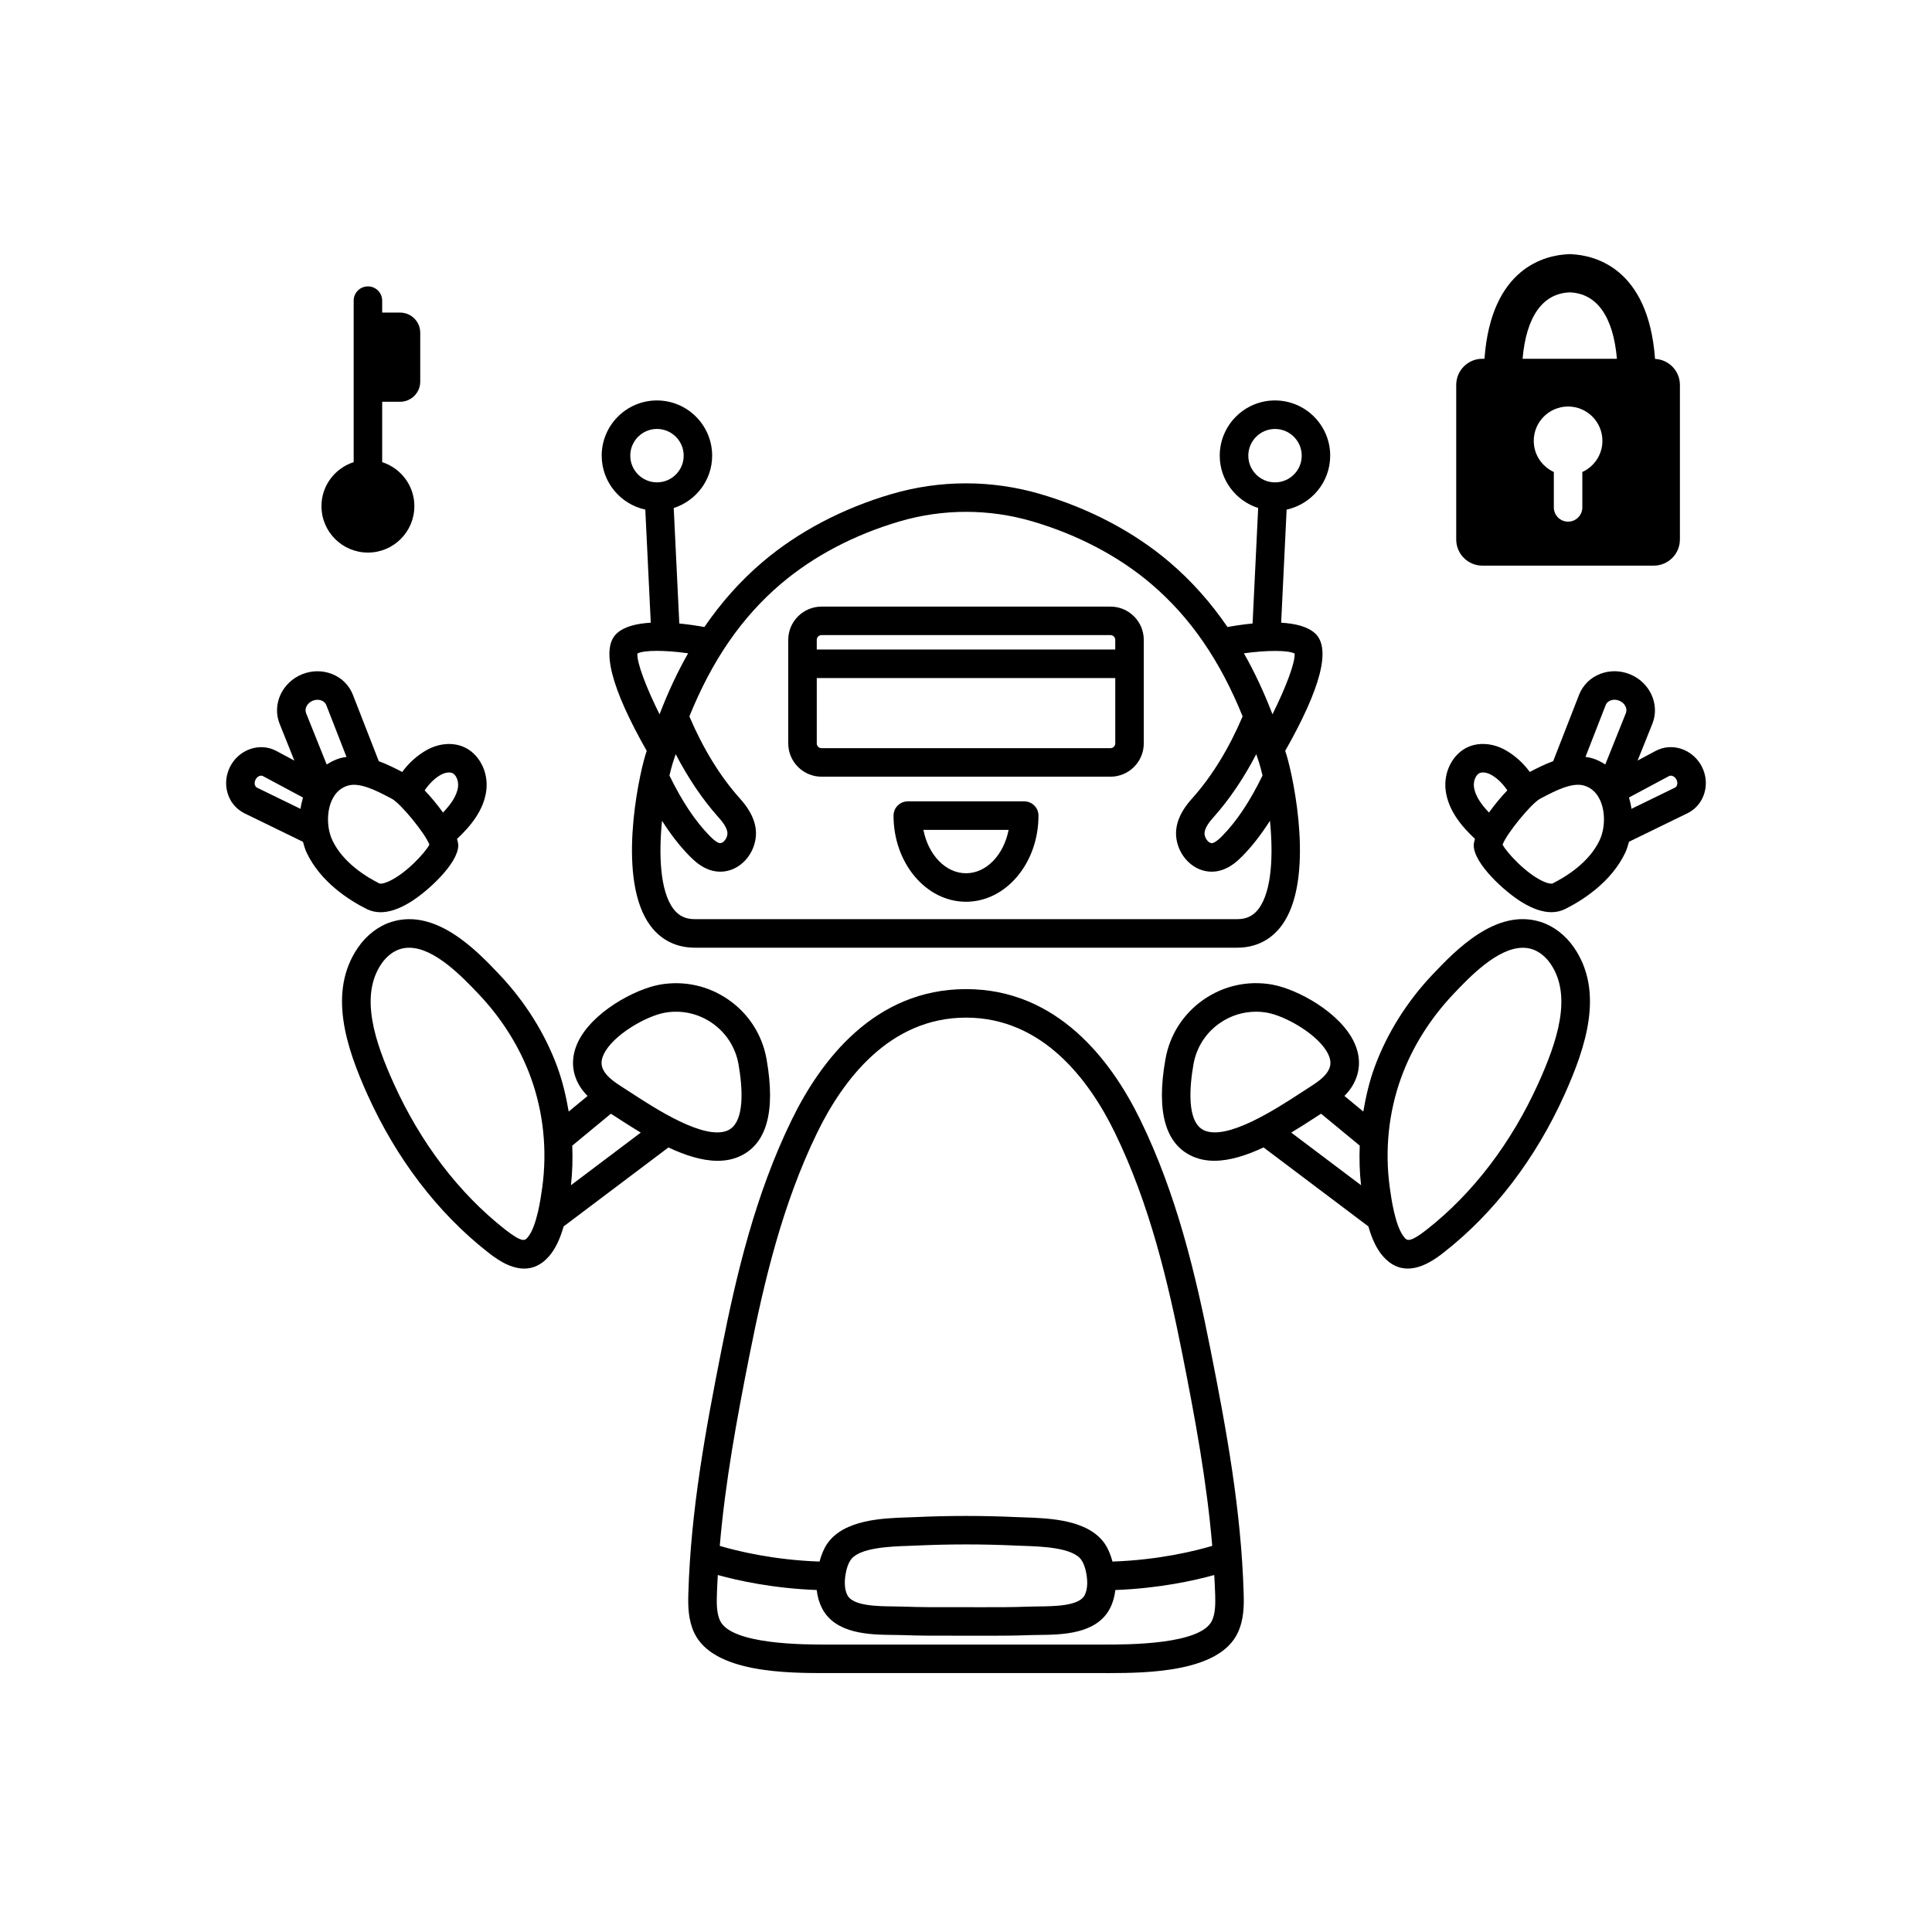
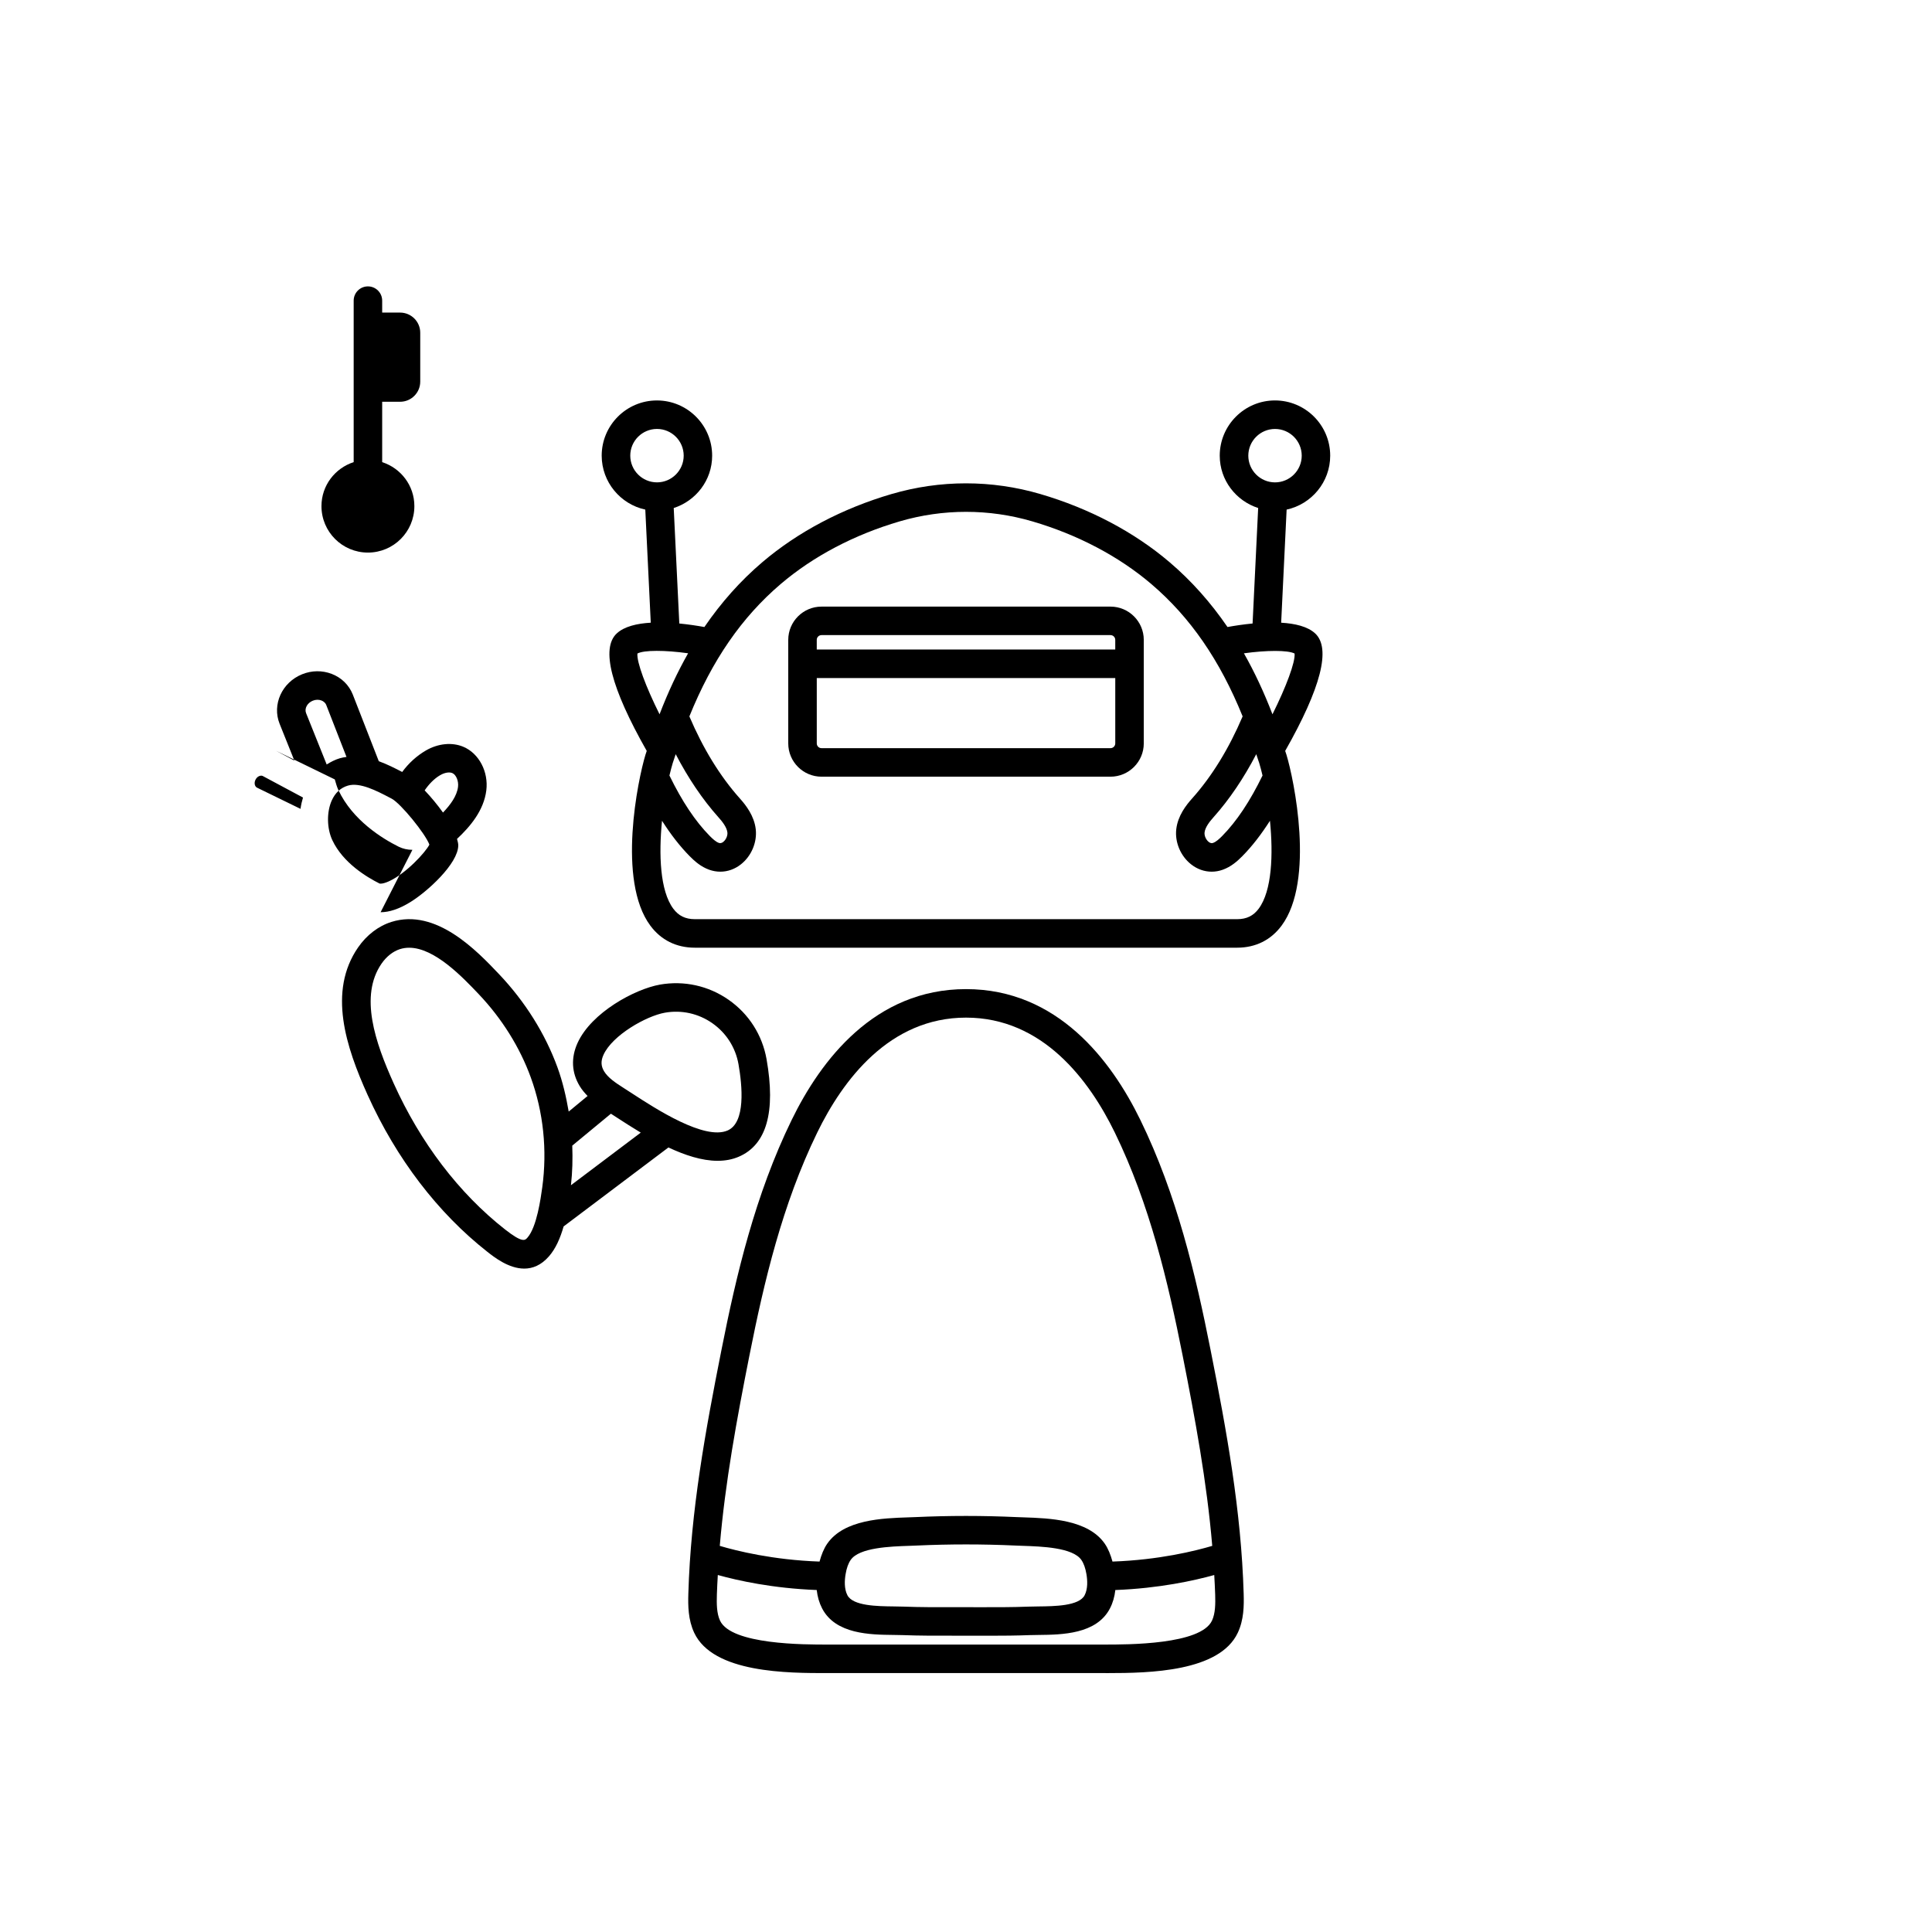
<svg xmlns="http://www.w3.org/2000/svg" fill="#000000" width="800px" height="800px" version="1.1" viewBox="144 144 512 512">
  <g>
    <path d="m315.01 279.05 1.449 29.969c-3.656 0.215-7 0.992-9 2.836-4.266 3.938-1.539 14.457 7.934 31.148-0.109 0.348-0.23 0.668-0.34 1.02-1.984 6.516-7.582 33.305 1.289 45.277 2.832 3.824 6.902 5.848 11.773 5.848h143.75c4.871 0 8.941-2.023 11.773-5.848 8.871-11.973 3.273-38.762 1.289-45.277-0.105-0.352-0.23-0.672-0.34-1.02 9.477-16.691 12.199-27.211 7.934-31.148-1.996-1.844-5.344-2.617-9-2.832l1.449-29.973c6.586-1.426 11.547-7.285 11.547-14.293 0-8.07-6.566-14.637-14.637-14.637-8.07 0-14.637 6.566-14.637 14.637 0 6.508 4.301 11.973 10.184 13.871l-1.48 30.605c-2.508 0.242-4.82 0.598-6.648 0.934-4.453-6.5-9.508-12.199-15.332-17.164-9.402-8.016-21.258-14.27-34.281-18.082-12.891-3.777-26.516-3.773-39.406 0-13.023 3.812-24.875 10.066-34.277 18.082-5.824 4.965-10.879 10.66-15.332 17.164-1.824-0.332-4.137-0.688-6.648-0.934l-1.48-30.602c5.883-1.898 10.184-7.363 10.184-13.871 0-8.07-6.566-14.637-14.637-14.637s-14.637 6.566-14.637 14.637c0.012 7.004 4.969 12.863 11.555 14.289zm8.059 64.82c3.289 6.312 7.074 11.961 11.371 16.77 0.926 1.027 2.164 2.562 2.328 3.969 0.098 0.855-0.375 1.93-1.094 2.5-0.594 0.469-1 0.324-1.195 0.258-0.777-0.277-1.617-1.059-2.344-1.785-3.891-3.941-7.402-9.246-10.727-16.059 0.289-1.207 0.582-2.336 0.875-3.305 0.254-0.809 0.531-1.555 0.785-2.348zm154.64 2.352c0.293 0.969 0.59 2.094 0.875 3.301-3.324 6.816-6.832 12.117-10.723 16.055-0.723 0.727-1.57 1.512-2.356 1.789-0.188 0.07-0.586 0.219-1.188-0.254-0.719-0.57-1.191-1.648-1.094-2.5 0.164-1.422 1.402-2.945 2.32-3.977 4.301-4.809 8.086-10.457 11.379-16.77 0.258 0.797 0.535 1.543 0.785 2.356zm-2.894-81.465c0-3.902 3.18-7.078 7.078-7.078 3.902 0 7.078 3.176 7.078 7.078 0 3.902-3.18 7.078-7.078 7.078s-7.078-3.176-7.078-7.078zm12.266 52.434c0.211 2.289-2.231 8.812-5.863 16.105-2.25-5.859-4.766-11.23-7.566-16.16 6.043-0.836 11.672-0.863 13.43 0.055zm-136.16-18.438c8.602-7.332 19.492-13.066 31.504-16.582 5.75-1.688 11.664-2.527 17.578-2.527s11.828 0.84 17.574 2.527c12.008 3.519 22.906 9.254 31.508 16.582 10.359 8.832 18.195 20.203 24.227 35.098-3.621 8.496-8.102 15.836-13.387 21.75-1.609 1.793-3.793 4.59-4.203 8.16-0.391 3.445 1.141 7.086 3.906 9.277 1.637 1.301 3.543 1.969 5.484 1.969 0.973 0 1.965-0.168 2.926-0.516 2.215-0.789 3.867-2.254 5.191-3.598 2.602-2.629 5.019-5.769 7.324-9.379 0.887 8.922 0.547 18.535-2.977 23.289-1.41 1.902-3.223 2.789-5.703 2.789h-143.75c-2.481 0-4.289-0.887-5.703-2.789-3.523-4.754-3.863-14.367-2.977-23.289 2.305 3.609 4.727 6.75 7.332 9.387 1.324 1.336 2.973 2.809 5.176 3.59 0.969 0.344 1.957 0.516 2.938 0.516 1.945 0 3.852-0.668 5.492-1.969 2.762-2.191 4.289-5.832 3.902-9.277-0.41-3.551-2.594-6.356-4.203-8.152-5.285-5.914-9.766-13.258-13.387-21.754 6.031-14.902 13.863-26.273 24.227-35.102zm-32.133 34.539c-3.637-7.293-6.082-13.82-5.863-16.105 1.762-0.938 7.332-0.91 13.434-0.059-2.805 4.934-5.32 10.305-7.57 16.164zm-0.68-75.617c3.902 0 7.078 3.176 7.078 7.078s-3.18 7.078-7.078 7.078c-3.902 0-7.078-3.176-7.078-7.078-0.004-3.902 3.176-7.078 7.078-7.078z" />
    <path d="m464.8 501.68c-3.941-19.898-8.926-41.039-18.578-60.852-7.715-15.832-22-34.703-46.219-34.703-24.223 0-38.504 18.871-46.219 34.703-9.652 19.812-14.637 40.957-18.578 60.852-4.266 21.516-8.145 42.652-8.789 64.668-0.094 3.188-0.062 6.875 1.543 10.332 5.019 10.738 24.879 10.723 35.559 10.703h72.965c0.359 0 0.727 0.004 1.105 0.004 10.883 0 29.598-0.328 34.445-10.707 1.613-3.453 1.645-7.141 1.551-10.328-0.645-22.02-4.519-43.156-8.785-64.672zm-122.18 1.473c3.848-19.398 8.684-39.977 17.957-59.012 6.773-13.895 19.113-30.461 39.43-30.461s32.652 16.562 39.43 30.457c9.273 19.039 14.109 39.613 17.957 59.012 3.352 16.914 6.43 33.578 7.863 50.523-4.465 1.328-14.102 3.731-26.438 4.16-0.492-1.785-1.121-3.41-2.051-4.75-4.441-6.394-14.668-6.738-21.43-6.965l-1.945-0.07c-8.887-0.41-17.898-0.41-26.785 0l-1.945 0.07c-6.766 0.227-16.988 0.566-21.43 6.965-0.93 1.34-1.555 2.965-2.047 4.75-12.336-0.43-21.973-2.832-26.438-4.16 1.441-16.938 4.519-33.605 7.871-50.52zm88.812 63.613c-1.473 2.84-7.957 2.91-12.246 2.957-0.922 0.012-1.789 0.02-2.574 0.051-4.492 0.172-8.98 0.16-13.465 0.152l-3.141-0.008-3.144 0.004c-4.492 0.008-8.973 0.02-13.465-0.152-0.781-0.031-1.652-0.039-2.574-0.051-4.289-0.047-10.773-0.117-12.246-2.961-0.891-1.711-0.758-3.965-0.488-5.559 0.27-1.637 0.715-2.887 1.359-3.812 2.277-3.277 10.539-3.559 15.473-3.723l2.035-0.078c8.66-0.395 17.438-0.395 26.098 0l2.035 0.078c4.934 0.164 13.195 0.441 15.473 3.723 0.645 0.926 1.086 2.172 1.363 3.812 0.266 1.602 0.398 3.852-0.492 5.566zm33.758 6.715c-2.973 6.375-22.273 6.356-28.695 6.344h-72.98c-6.387 0.02-25.723 0.031-28.699-6.34-0.906-1.953-0.91-4.484-0.836-6.914 0.051-1.734 0.152-3.453 0.246-5.18 5.289 1.473 14.555 3.535 26.215 3.981 0.195 1.77 0.668 3.402 1.426 4.867 3.562 6.867 12.777 6.969 18.875 7.035 0.852 0.012 1.652 0.016 2.371 0.043 4.586 0.176 9.156 0.168 13.77 0.156l6.25 0.008c1.039 0.004 2.078 0.004 3.113 0.004 3.551 0 7.106-0.027 10.656-0.164 0.719-0.027 1.52-0.035 2.371-0.043 6.098-0.066 15.312-0.168 18.875-7.031 0.762-1.469 1.23-3.098 1.426-4.871 11.66-0.449 20.922-2.512 26.215-3.981 0.09 1.727 0.195 3.449 0.246 5.184 0.07 2.422 0.066 4.953-0.844 6.902z" />
    <path d="m361.71 349.83h76.586c4.859 0 8.816-3.957 8.816-8.816v-27.441c0-4.859-3.957-8.816-8.816-8.816h-76.586c-4.859 0-8.816 3.957-8.816 8.816v27.441c0 4.859 3.953 8.816 8.816 8.816zm76.582-7.559h-76.582c-0.695 0-1.258-0.566-1.258-1.258v-17.324h79.105v17.324c-0.004 0.691-0.57 1.258-1.266 1.258zm-76.582-29.961h76.586c0.695 0 1.258 0.566 1.258 1.258v2.562h-79.105v-2.562c0-0.691 0.566-1.258 1.262-1.258z" />
    <path d="m321.14 448.09c4.336 2.031 8.852 3.535 13.023 3.535 1.977 0 3.879-0.328 5.637-1.09 7.348-3.164 9.816-11.852 7.348-25.832-1.133-6.414-4.699-12.004-10.043-15.738-5.34-3.734-11.824-5.156-18.238-4.031v0.004c-6.578 1.168-18.129 7.348-21.816 15.473-1.77 3.914-1.574 7.856 0.574 11.41 0.602 0.992 1.32 1.836 2.09 2.625l-5.004 4.133c-0.684-3.973-1.59-7.898-2.961-11.672-3.246-8.926-8.566-17.438-15.488-24.734-5.84-6.148-16.68-17.59-28.547-13.848-3.438 1.086-6.574 3.492-8.828 6.766-8.039 11.668-3.223 26.324 2.555 39.125 7.602 16.836 18.562 31.191 31.699 41.516 1.84 1.449 5.672 4.461 9.789 4.461 2.184 0 4.449-0.852 6.535-3.234 1.801-2.051 3.012-4.832 3.898-7.941zm-17.207-24.555c2.367-5.219 11.352-10.285 16.25-11.156 4.441-0.789 8.91 0.207 12.59 2.781 3.684 2.574 6.148 6.434 6.934 10.859 1 5.668 1.953 15.484-2.898 17.578-6.121 2.641-18.992-5.727-25.18-9.75l-2.293-1.48c-2.258-1.434-4.211-2.758-5.246-4.457-0.844-1.398-0.895-2.75-0.156-4.375zm1.965 15.609 1.609 1.039c1.855 1.207 4 2.59 6.301 3.973l-18.5 13.941c0.395-3.496 0.48-7 0.348-10.492zm-22.109 32.832-0.004 0.004c-0.629 0.734-1.293 1.496-5.973-2.188-12.188-9.574-22.383-22.953-29.48-38.684-4.906-10.875-9.125-23.152-3.223-31.73 1.309-1.898 3.047-3.266 4.891-3.852 0.797-0.25 1.609-0.367 2.43-0.367 6.75 0 14.168 7.812 18.461 12.328 6.106 6.434 10.863 14.043 13.758 22.004 3.356 9.203 4.41 19.301 3.051 29.199-0.398 2.863-1.441 10.469-3.91 13.285z" />
-     <path d="m244.86 385.75c2.32 0 4.934-0.879 7.812-2.641 4.551-2.781 12.715-10.191 12.773-15.051 0.008-0.512-0.156-1.125-0.328-1.742 3.539-3.301 7.102-7.562 7.762-12.855 0.613-4.934-1.934-9.785-6.051-11.539-2.996-1.277-6.707-0.914-9.941 0.953-2.438 1.414-4.609 3.391-6.301 5.707-1.832-0.957-3.941-2.027-6.203-2.856l-6.902-17.699c-1.012-2.516-2.996-4.453-5.59-5.445-2.504-0.957-5.273-0.922-7.809 0.098-5.344 2.144-8.023 8.031-5.984 13.125l3.914 9.762-4.859-2.602c-2.16-1.113-4.629-1.27-6.965-0.418-2.231 0.809-4.074 2.438-5.188 4.594-1.105 2.156-1.371 4.602-0.734 6.887 0.664 2.391 2.219 4.32 4.453 5.473l15.574 7.59c0.277 0.957 0.531 1.93 0.949 2.816 3.777 8.031 11.641 12.859 15.996 15.023 1.113 0.543 2.324 0.82 3.621 0.82zm15.812-36.336c1.152-0.668 2.406-0.883 3.199-0.539 1.008 0.43 1.703 2.102 1.512 3.652-0.301 2.426-2.012 4.746-3.984 6.809-1.492-2.09-3.184-4.117-4.859-5.879 1.105-1.621 2.496-3.094 4.133-4.043zm-33.773-19.723c0.762-0.309 1.578-0.328 2.281-0.055 0.355 0.137 0.988 0.473 1.27 1.172l5.375 13.785c-0.586 0.086-1.172 0.176-1.758 0.352-1.262 0.371-2.406 0.965-3.492 1.652l-5.457-13.605c-0.492-1.23 0.305-2.711 1.781-3.301zm-15.352 22.305c-0.07-0.258-0.145-0.781 0.176-1.398 0.316-0.613 0.781-0.859 1.031-0.949 0.234-0.09 0.59-0.148 0.879 0l10.664 5.707c-0.289 0.984-0.52 1.965-0.656 3l-11.535-5.621c-0.336-0.172-0.488-0.496-0.559-0.738zm20.535 14.684c-1.477-3.141-1.543-7.477-0.164-10.547 0.922-2.047 2.363-3.371 4.285-3.941 3.148-0.926 7.539 1.34 11.039 3.172l0.547 0.285c2.41 1.262 8.973 9.34 10.004 12.191-1.066 2.062-6.223 7.699-10.789 9.742-1.746 0.781-2.387 0.566-2.402 0.57-3.469-1.723-9.715-5.512-12.52-11.473z" />
-     <path d="m552.28 388.32c-11.832-3.762-22.711 7.695-28.652 13.965-6.812 7.18-12.133 15.691-15.379 24.613-1.371 3.769-2.281 7.699-2.961 11.672l-5.004-4.133c0.766-0.789 1.488-1.637 2.09-2.629 2.148-3.551 2.348-7.496 0.57-11.406-3.684-8.125-15.23-14.309-21.809-15.473v-0.004c-6.414-1.133-12.898 0.297-18.238 4.031-5.344 3.734-8.91 9.324-10.043 15.738-2.481 13.969-0.012 22.66 7.344 25.828 1.762 0.762 3.66 1.094 5.637 1.094 4.172 0 8.684-1.504 13.023-3.535l27.777 20.93c0.887 3.109 2.098 5.891 3.898 7.941 2.086 2.383 4.348 3.234 6.535 3.234 4.117 0 7.945-3.012 9.785-4.461 13.137-10.316 24.098-24.676 31.703-41.516 5.777-12.801 10.594-27.457 2.555-39.125-2.258-3.273-5.391-5.676-8.832-6.766zm-89.094 55.27c-4.859-2.094-3.902-11.906-2.898-17.57 0.781-4.43 3.246-8.289 6.934-10.863 2.859-2 6.195-3.043 9.617-3.043 0.984 0 1.977 0.086 2.973 0.262 4.898 0.871 13.879 5.938 16.246 11.152 0.738 1.629 0.695 2.981-0.152 4.375-1.031 1.703-2.988 3.027-5.246 4.461l-2.293 1.48c-6.191 4.023-19.07 12.383-25.18 9.746zm29.301-3.41 1.609-1.039 10.246 8.457c-0.133 3.492-0.051 6.996 0.348 10.492l-18.5-13.941c2.297-1.379 4.441-2.762 6.297-3.969zm59.18-9.074c-7.109 15.738-17.305 29.113-29.484 38.688-4.668 3.672-5.332 2.918-5.969 2.188l-0.004-0.004c-2.469-2.816-3.512-10.422-3.906-13.285-1.359-9.898-0.305-19.996 3.051-29.199 2.894-7.957 7.652-15.566 13.863-22.113 4.191-4.414 11.602-12.215 18.352-12.215 0.82 0 1.633 0.117 2.43 0.367 1.844 0.586 3.582 1.953 4.891 3.852 5.902 8.57 1.684 20.844-3.223 31.723z" />
-     <path d="m594.99 347.13c-1.16-2.242-3.168-3.957-5.519-4.707-2.238-0.715-4.594-0.527-6.676 0.559l-4.816 2.578 3.918-9.762c2.043-5.094-0.641-10.984-5.984-13.125-2.535-1.02-5.305-1.055-7.809-0.098-2.594 0.992-4.574 2.93-5.606 5.481l-6.887 17.66c-2.262 0.828-4.371 1.898-6.203 2.859-1.691-2.32-3.863-4.297-6.301-5.703-3.227-1.875-6.941-2.234-9.941-0.961-4.117 1.754-6.668 6.606-6.051 11.543 0.66 5.289 4.223 9.551 7.762 12.852-0.168 0.617-0.332 1.23-0.328 1.738 0.051 4.848 8.203 12.258 12.754 15.043 2.883 1.77 5.504 2.652 7.832 2.652 1.301 0 2.508-0.277 3.621-0.828 4.356-2.164 12.215-6.992 15.996-15.023 0.418-0.887 0.668-1.859 0.949-2.816l15.652-7.629c2.156-1.113 3.711-3.039 4.375-5.434 0.637-2.277 0.371-4.723-0.738-6.879zm-25.461-16.297c0.297-0.734 0.93-1.07 1.285-1.207 0.699-0.27 1.52-0.254 2.281 0.055 1.477 0.59 2.273 2.07 1.781 3.301l-5.457 13.605c-1.082-0.688-2.227-1.281-3.488-1.652-0.59-0.176-1.176-0.266-1.762-0.352zm-34.918 21.688c-0.191-1.551 0.5-3.227 1.516-3.656 0.801-0.34 2.047-0.121 3.191 0.543 1.637 0.945 3.031 2.418 4.137 4.043-1.672 1.758-3.367 3.785-4.859 5.879-1.973-2.062-3.68-4.383-3.984-6.809zm33.301 14.152c-2.805 5.965-9.047 9.75-12.52 11.477-0.02-0.004-0.656 0.211-2.406-0.57-4.566-2.051-9.723-7.684-10.785-9.742 1.023-2.856 7.59-10.934 9.996-12.191l0.551-0.289c3.508-1.832 7.875-4.098 11.047-3.172 1.918 0.566 3.359 1.895 4.281 3.941 1.379 3.07 1.312 7.406-0.164 10.547zm20.535-14.684c-0.07 0.242-0.223 0.562-0.48 0.699l-11.613 5.66c-0.137-1.035-0.367-2.019-0.656-3.004l10.617-5.68c0.324-0.164 0.648-0.109 0.867-0.043 0.453 0.145 0.852 0.496 1.094 0.969 0.316 0.617 0.242 1.141 0.172 1.398z" />
-     <path d="m415.43 356.37h-30.859c-2.086 0-3.777 1.691-3.777 3.777 0 12.586 8.613 22.828 19.207 22.828s19.207-10.242 19.207-22.828c0.004-2.082-1.688-3.777-3.777-3.777zm-15.426 19.051c-5.434 0-10.004-4.894-11.293-11.492h22.582c-1.289 6.602-5.859 11.492-11.289 11.492z" />
+     <path d="m244.86 385.75c2.32 0 4.934-0.879 7.812-2.641 4.551-2.781 12.715-10.191 12.773-15.051 0.008-0.512-0.156-1.125-0.328-1.742 3.539-3.301 7.102-7.562 7.762-12.855 0.613-4.934-1.934-9.785-6.051-11.539-2.996-1.277-6.707-0.914-9.941 0.953-2.438 1.414-4.609 3.391-6.301 5.707-1.832-0.957-3.941-2.027-6.203-2.856l-6.902-17.699c-1.012-2.516-2.996-4.453-5.59-5.445-2.504-0.957-5.273-0.922-7.809 0.098-5.344 2.144-8.023 8.031-5.984 13.125l3.914 9.762-4.859-2.602l15.574 7.59c0.277 0.957 0.531 1.93 0.949 2.816 3.777 8.031 11.641 12.859 15.996 15.023 1.113 0.543 2.324 0.82 3.621 0.82zm15.812-36.336c1.152-0.668 2.406-0.883 3.199-0.539 1.008 0.43 1.703 2.102 1.512 3.652-0.301 2.426-2.012 4.746-3.984 6.809-1.492-2.09-3.184-4.117-4.859-5.879 1.105-1.621 2.496-3.094 4.133-4.043zm-33.773-19.723c0.762-0.309 1.578-0.328 2.281-0.055 0.355 0.137 0.988 0.473 1.27 1.172l5.375 13.785c-0.586 0.086-1.172 0.176-1.758 0.352-1.262 0.371-2.406 0.965-3.492 1.652l-5.457-13.605c-0.492-1.23 0.305-2.711 1.781-3.301zm-15.352 22.305c-0.07-0.258-0.145-0.781 0.176-1.398 0.316-0.613 0.781-0.859 1.031-0.949 0.234-0.09 0.59-0.148 0.879 0l10.664 5.707c-0.289 0.984-0.52 1.965-0.656 3l-11.535-5.621c-0.336-0.172-0.488-0.496-0.559-0.738zm20.535 14.684c-1.477-3.141-1.543-7.477-0.164-10.547 0.922-2.047 2.363-3.371 4.285-3.941 3.148-0.926 7.539 1.34 11.039 3.172l0.547 0.285c2.41 1.262 8.973 9.34 10.004 12.191-1.066 2.062-6.223 7.699-10.789 9.742-1.746 0.781-2.387 0.566-2.402 0.57-3.469-1.723-9.715-5.512-12.52-11.473z" />
    <path d="m241.5 290.44c6.801 0 12.312-5.512 12.312-12.312 0-5.473-3.594-10.055-8.531-11.656v-16h4.746c2.949 0 5.34-2.391 5.34-5.34v-12.953c0-2.949-2.391-5.34-5.34-5.34h-4.746v-3.168c0-2.086-1.691-3.777-3.777-3.777-2.086 0-3.777 1.691-3.777 3.777v42.797c-4.938 1.602-8.535 6.188-8.535 11.66-0.004 6.801 5.508 12.312 12.309 12.312z" />
-     <path d="m536.85 293.9h45.41c3.828 0 6.934-3.106 6.934-6.934v-40.957c0-3.711-2.926-6.715-6.594-6.898-1.758-24.34-16.285-27.48-22.156-27.738v-0.027c-0.133 0-0.301 0.012-0.445 0.012-0.145-0.004-0.312-0.012-0.445-0.012v0.027c-5.867 0.254-20.387 3.394-22.152 27.703h-0.555c-3.828 0-6.934 3.102-6.934 6.934v40.957c0.004 3.832 3.109 6.934 6.938 6.934zm26.484-24.816v9.383c0 2.086-1.691 3.777-3.777 3.777-2.086 0-3.777-1.691-3.777-3.777v-9.383c-3.133-1.438-5.32-4.582-5.32-8.254 0-5.023 4.074-9.098 9.098-9.098 5.023 0 9.098 4.074 9.098 9.098 0 3.672-2.188 6.816-5.32 8.254zm-3.332-47.602c7.172 0.258 11.531 6.41 12.5 17.598h-25c0.969-11.188 5.328-17.34 12.5-17.598z" />
  </g>
</svg>